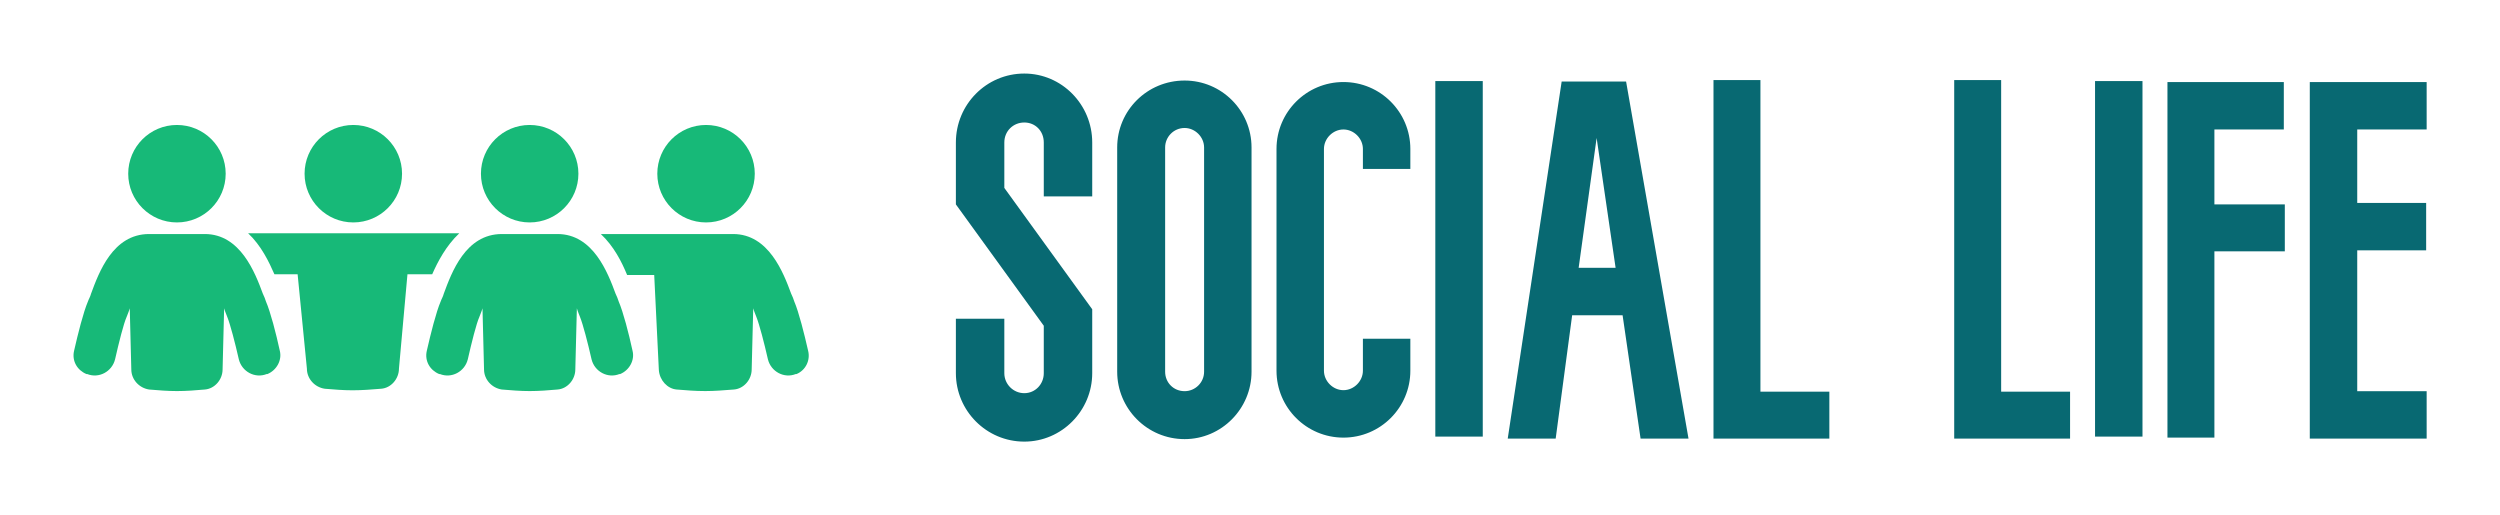
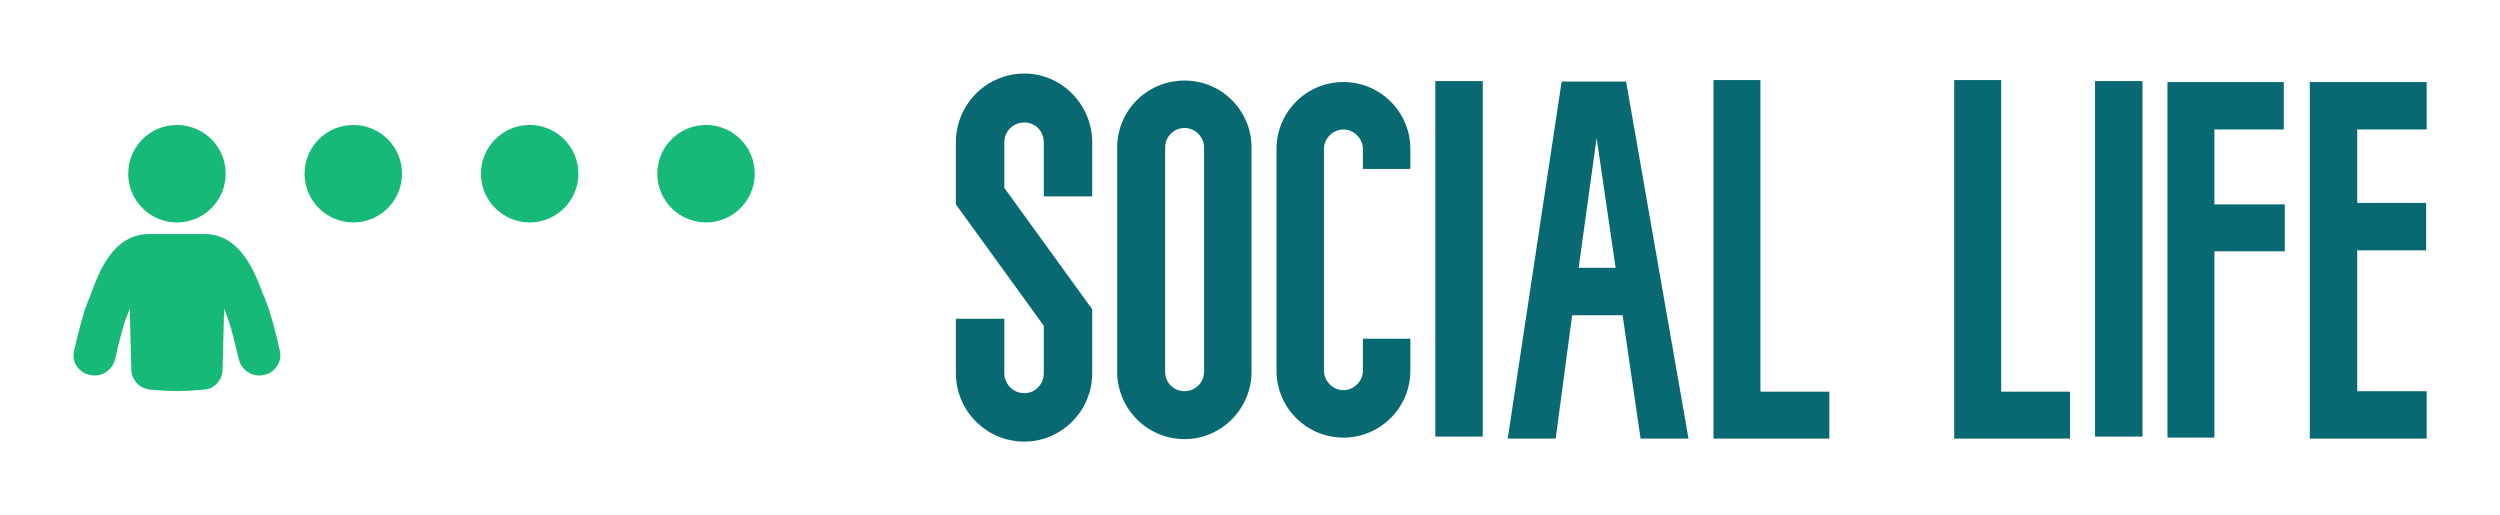
<svg xmlns="http://www.w3.org/2000/svg" version="1.1" width="3187.5" height="656.727" viewBox="0 0 3187.5 656.727">
  <g transform="scale(9.375) translate(10, 10)">
    <defs id="SvgjsDefs2341" />
    <g id="SvgjsG2342" featureKey="symbolFeature-0" transform="matrix(1.052,0,0,1.052,-2.557,-27.51)" fill="#17b978">
      <g>
-         <path d="M97.4,62c-0.5-2.2-1.2-5-1.8-6.4c-0.1-0.3-0.2-0.6-0.4-1c-1-2.7-2.9-7.7-7.5-7.7H70.6c1.7,1.6,2.7,3.6,3.4,5.3h3.5     l0.6,12.3c0.1,1.3,1.1,2.4,2.3,2.5c1.2,0.1,2.4,0.2,3.7,0.2c1.2,0,2.4-0.1,3.7-0.2c1.3-0.1,2.3-1.3,2.3-2.6l0.2-7.9     c0.1,0.4,0.3,0.8,0.4,1.1c0.4,1,1,3.3,1.5,5.5c0.4,1.6,2.1,2.5,3.6,1.9l0.1,0C97.1,64.5,97.7,63.2,97.4,62z" />
        <circle cx="84.2" cy="39.1" r="6.3" />
-         <path d="M52.3,46.8H25c1.7,1.6,2.7,3.7,3.4,5.3h3l1.2,12.2c0,1.3,1,2.4,2.3,2.6c1.2,0.1,2.4,0.2,3.6,0.2c1.2,0,2.5-0.1,3.7-0.2     c1.3-0.1,2.3-1.3,2.3-2.6l1.1-12.2h3.2C49.5,50.5,50.6,48.4,52.3,46.8z" />
        <circle cx="38.6" cy="39.1" r="6.3" />
        <path d="M27.3,55.6c-0.1-0.3-0.2-0.6-0.4-1c-1-2.7-2.9-7.7-7.5-7.7h-7.2c-4.7,0-6.5,5-7.5,7.7c-0.1,0.4-0.3,0.7-0.4,1     c-0.6,1.4-1.3,4.2-1.8,6.4c-0.3,1.3,0.4,2.5,1.6,3c0,0,0,0,0.1,0c1.5,0.6,3.2-0.3,3.6-1.9c0.5-2.2,1.1-4.6,1.5-5.5     c0.1-0.3,0.3-0.7,0.4-1.1l0.2,7.9c0,1.3,1,2.4,2.3,2.6c1.2,0.1,2.4,0.2,3.6,0.2c1.2,0,2.5-0.1,3.6-0.2c1.3-0.1,2.3-1.3,2.3-2.6     l0.2-7.9c0.1,0.4,0.3,0.8,0.4,1.1c0.4,1,1,3.3,1.5,5.5c0.4,1.6,2.1,2.5,3.6,1.9c0,0,0,0,0.1,0c1.2-0.5,1.9-1.8,1.6-3     C28.6,59.7,27.9,57,27.3,55.6z" />
        <circle cx="15.8" cy="39.1" r="6.3" />
-         <path d="M72.9,55.6c-0.1-0.3-0.2-0.6-0.4-1c-1-2.7-2.9-7.7-7.5-7.7h-0.2H58h-0.2c-4.7,0-6.5,5-7.5,7.7c-0.1,0.4-0.3,0.7-0.4,1     c-0.6,1.4-1.3,4.2-1.8,6.4c-0.3,1.3,0.4,2.5,1.6,3c0,0,0,0,0.1,0c1.5,0.6,3.2-0.3,3.6-1.9c0.5-2.2,1.1-4.6,1.5-5.5     c0.1-0.3,0.3-0.7,0.4-1.1l0.2,7.9c0,1.3,1,2.4,2.3,2.6c1.2,0.1,2.4,0.2,3.6,0.2c1.2,0,2.5-0.1,3.6-0.2c1.3-0.1,2.3-1.3,2.3-2.6     l0.2-7.9c0.1,0.4,0.3,0.8,0.4,1.1c0.4,1,1,3.3,1.5,5.5c0.4,1.6,2.1,2.5,3.6,1.9c0,0,0,0,0.1,0c1.2-0.5,1.9-1.8,1.6-3     C74.2,59.7,73.5,57,72.9,55.6z" />
        <circle cx="61.4" cy="39.1" r="6.3" />
      </g>
    </g>
    <g id="SvgjsG2343" featureKey="nameFeature-0" transform="matrix(1.698,0,0,1.698,120,-18.268)" fill="#086972">
      <path d="M5.48 40.24 c-3.04 0 -5.48 -2.48 -5.48 -5.48 l0 -4.36 l3.88 0 l0 4.36 c0 0.88 0.72 1.6 1.6 1.6 s1.56 -0.72 1.56 -1.6 l0 -3.8 l-7.04 -9.72 l0 -4.96 c0 -3.04 2.44 -5.52 5.48 -5.52 c3 0 5.44 2.48 5.44 5.52 l0 4.32 l-3.88 0 l0 -4.32 c0 -0.92 -0.68 -1.6 -1.56 -1.6 s-1.6 0.68 -1.6 1.6 l0 3.64 l7.04 9.72 l0 5.12 c0 3 -2.44 5.48 -5.44 5.48 z M18.32 40.04 c-3 0 -5.4 -2.44 -5.4 -5.4 l0 -17.96 c0 -2.96 2.4 -5.36 5.4 -5.36 c2.96 0 5.36 2.4 5.36 5.36 l0 17.96 c0 2.96 -2.4 5.4 -5.36 5.4 z M18.32 15.12 c-0.88 0 -1.56 0.72 -1.56 1.56 l0 17.96 c0 0.88 0.68 1.56 1.56 1.56 c0.84 0 1.56 -0.68 1.56 -1.56 l0 -17.96 c0 -0.84 -0.72 -1.56 -1.56 -1.56 z M31.04 39.92 c-2.96 0 -5.36 -2.4 -5.36 -5.36 l0 -17.76 c0 -2.96 2.4 -5.36 5.36 -5.36 s5.36 2.4 5.36 5.36 l0 1.6 l-3.8 0 l0 -1.6 c0 -0.84 -0.72 -1.56 -1.56 -1.56 s-1.56 0.72 -1.56 1.56 l0 17.76 c0 0.84 0.72 1.56 1.56 1.56 s1.56 -0.72 1.56 -1.56 l0 -2.56 l3.8 0 l0 2.56 c0 2.96 -2.4 5.36 -5.36 5.36 z M42.2 11.36 l0 28.48 l-3.8 0 l0 -28.48 l3.8 0 z M54.84 40 l-1.44 -9.88 l-4.04 0 l-1.32 9.88 l-3.84 0 l4.32 -28.6 l5.16 0 l5 28.6 l-3.84 0 z M49.88 26.32 l2.96 0 l-1.52 -10.4 z M64.44 36.24 l5.52 0 l0 3.76 l-9.28 0 l0 -28.72 l3.76 0 l0 24.96 z M83.72 36.24 l5.52 0 l0 3.76 l-9.28 0 l0 -28.72 l3.76 0 l0 24.96 z M95.04 11.36 l0 28.48 l-3.8 0 l0 -28.48 l3.8 0 z M106.44 21.24 l0 3.76 l-5.64 0 l0 14.92 l-3.76 0 l0 -28.48 l9.32 0 l0 3.8 l-5.56 0 l0 6 l5.64 0 z M117.76 24.92 l-5.52 0 l0 11.28 l5.56 0 l0 3.8 l-9.36 0 l0 -28.56 l9.36 0 l0 3.8 l-5.56 0 l0 5.88 l5.52 0 l0 3.8 z" />
    </g>
  </g>
</svg>